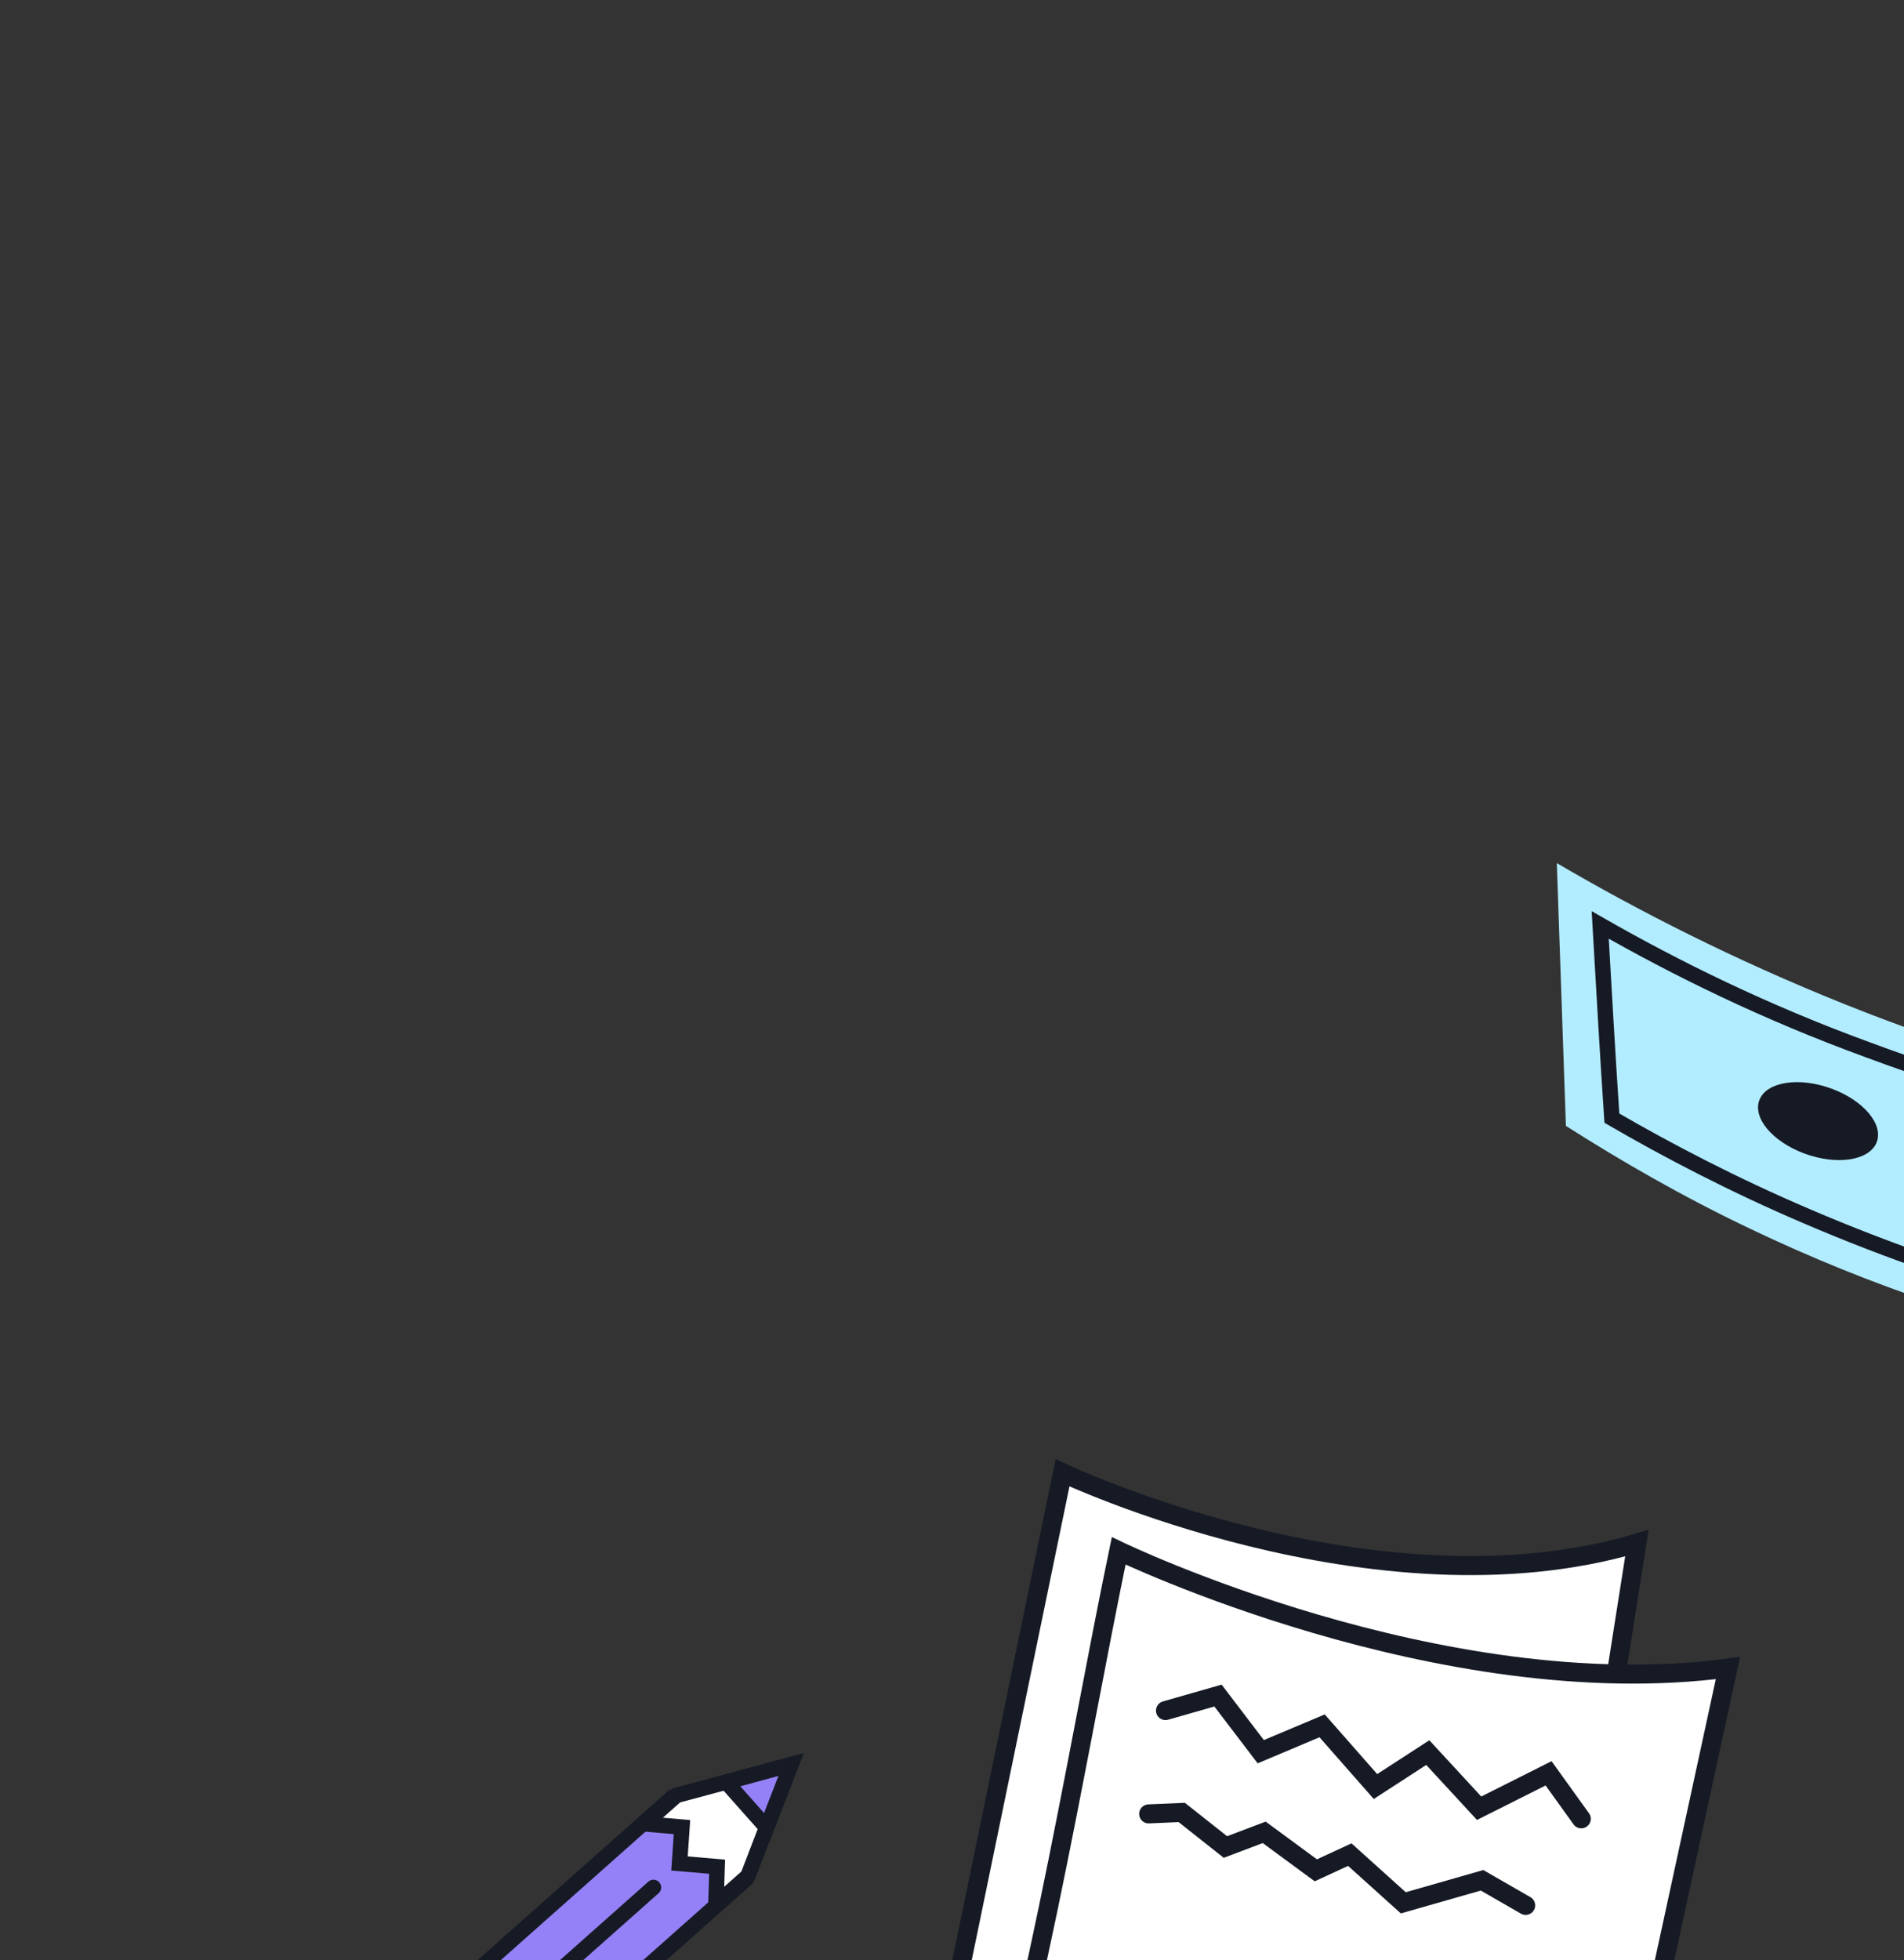
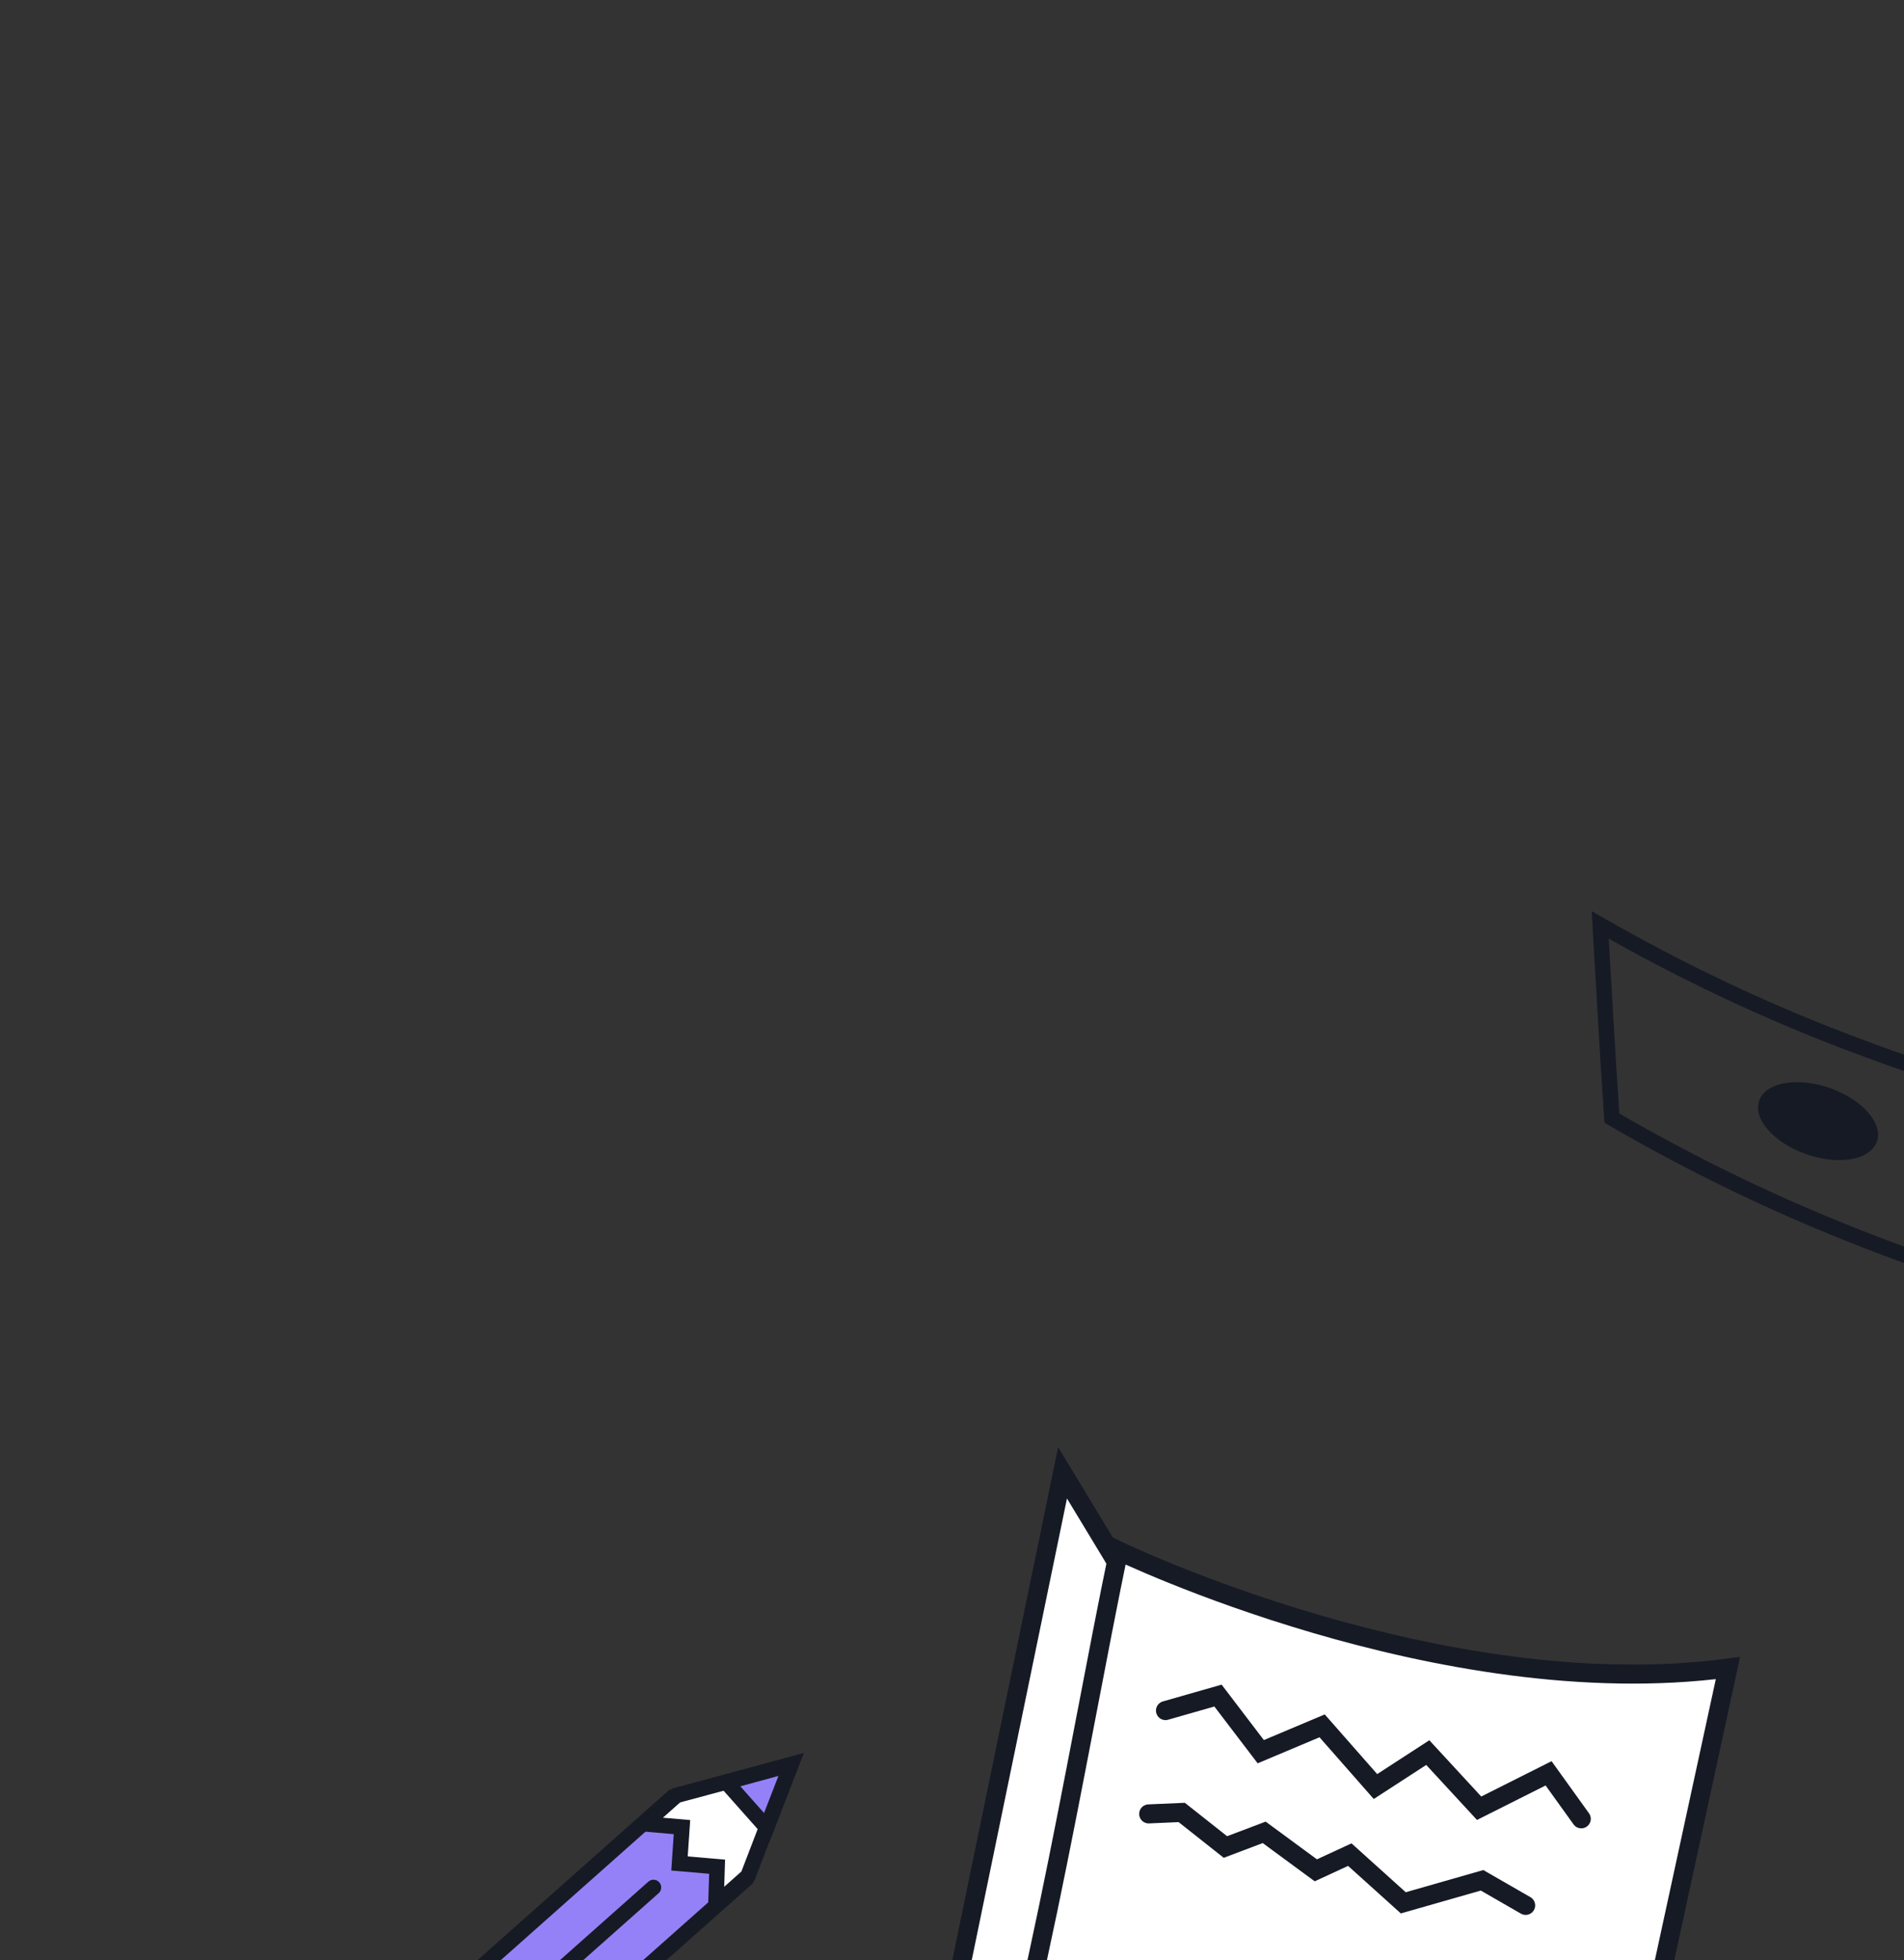
<svg xmlns="http://www.w3.org/2000/svg" width="308" height="317" viewBox="0 0 308 317" fill="none">
  <rect x="0" y="0" width="308" height="317" fill="#333333" stroke="none" />
  <g clip-path="url(#clip0_314_133)">
    <g clip-path="url(#clip1_314_133)">
-       <path d="M171.884 238.199C171.884 238.199 222.358 262.097 264.794 249.577L247.014 362.381C232.779 367.11 217.695 368.728 202.782 367.126C176.864 364.291 158.456 352.301 149.71 345.668C157.102 309.842 164.493 274.019 171.884 238.199Z" fill="white" stroke="#161A25" stroke-width="3.077" stroke-miterlimit="10" />
+       <path d="M171.884 238.199L247.014 362.381C232.779 367.11 217.695 368.728 202.782 367.126C176.864 364.291 158.456 352.301 149.71 345.668C157.102 309.842 164.493 274.019 171.884 238.199Z" fill="white" stroke="#161A25" stroke-width="3.077" stroke-miterlimit="10" />
      <path d="M180.964 250.823C180.964 250.823 232.995 275.955 279.52 269.778L253.934 387.744C238.151 390.313 218.591 394.862 203.031 391.173C183.019 386.344 172.098 379.701 154.194 367.058C166.373 333.151 174.024 284.213 180.964 250.823Z" fill="white" stroke="#161A25" stroke-width="3.077" stroke-miterlimit="10" />
      <path d="M188.534 276.656L197.029 274.227L203.946 283.304L213.874 279.124L222.503 288.94L230.964 283.45L239.269 292.449L250.506 286.803L255.794 294.162" stroke="#161A25" stroke-width="3.077" stroke-linecap="round" />
      <path d="M185.816 293.365L191.163 293.132L198.23 298.72L204.501 296.348L212.853 302.49L218.349 299.952L227.003 307.748L239.745 304.105L246.796 308.162" stroke="#161A25" stroke-width="3.077" stroke-linecap="round" />
    </g>
    <rect x="108.298" y="291.121" width="17.786" height="71.586" transform="rotate(48.402 108.298 291.121)" fill="#9581F7" stroke="#161A25" stroke-width="2.5" />
    <path d="M104.232 294.974L109.414 290.374L127.904 285.412L120.989 303.412L115.807 308.012L116.005 301.906L109.918 301.379L110.319 295.501L104.232 294.974Z" fill="white" stroke="#161A25" stroke-width="2.5" stroke-linecap="round" />
    <path d="M117.491 288.227L127.984 285.367L124.02 295.582L117.491 288.227Z" fill="#9581F7" stroke="#161A25" stroke-width="2.5" stroke-linecap="round" />
    <path d="M105.709 305.259L63.72 342.536" stroke="#161A25" stroke-width="2.5" stroke-linecap="round" />
-     <path d="M334.328 174.515C323.459 171.484 311.386 167.597 298.458 162.431C280.451 155.218 264.854 147.222 251.835 139.59C252.326 153.758 252.818 167.927 253.309 182.096C261.95 187.593 271.873 193.381 283.21 198.774C303.399 208.413 321.683 214.032 336.653 217.542C335.892 203.232 335.089 188.825 334.328 174.515Z" fill="#B2ECFF" />
    <path d="M328.142 178.059C320.088 175.972 311.33 173.213 302.191 169.803C285.36 163.661 270.955 156.516 258.858 149.594C259.469 160.051 260.039 170.412 260.745 180.843C269.824 186.114 280.376 191.624 292.343 196.739C305.987 202.579 318.517 206.777 329.49 209.784C329.068 199.273 328.605 188.666 328.142 178.059Z" stroke="#161A25" stroke-width="2.5" stroke-miterlimit="10" stroke-linecap="round" />
    <path d="M292.822 186.878C298.136 188.519 303.014 187.361 303.718 184.29C304.421 181.22 300.684 177.401 295.37 175.76C290.056 174.119 285.178 175.277 284.474 178.347C283.771 181.417 287.508 185.237 292.822 186.878Z" fill="#161A25" />
  </g>
  <defs>
    <clipPath id="clip0_314_133">
      <rect width="308" height="317" fill="white" />
    </clipPath>
    <clipPath id="clip1_314_133">
      <rect width="184.63" height="184.63" fill="white" transform="translate(155.135 196.877) rotate(23.336)" />
    </clipPath>
  </defs>
</svg>